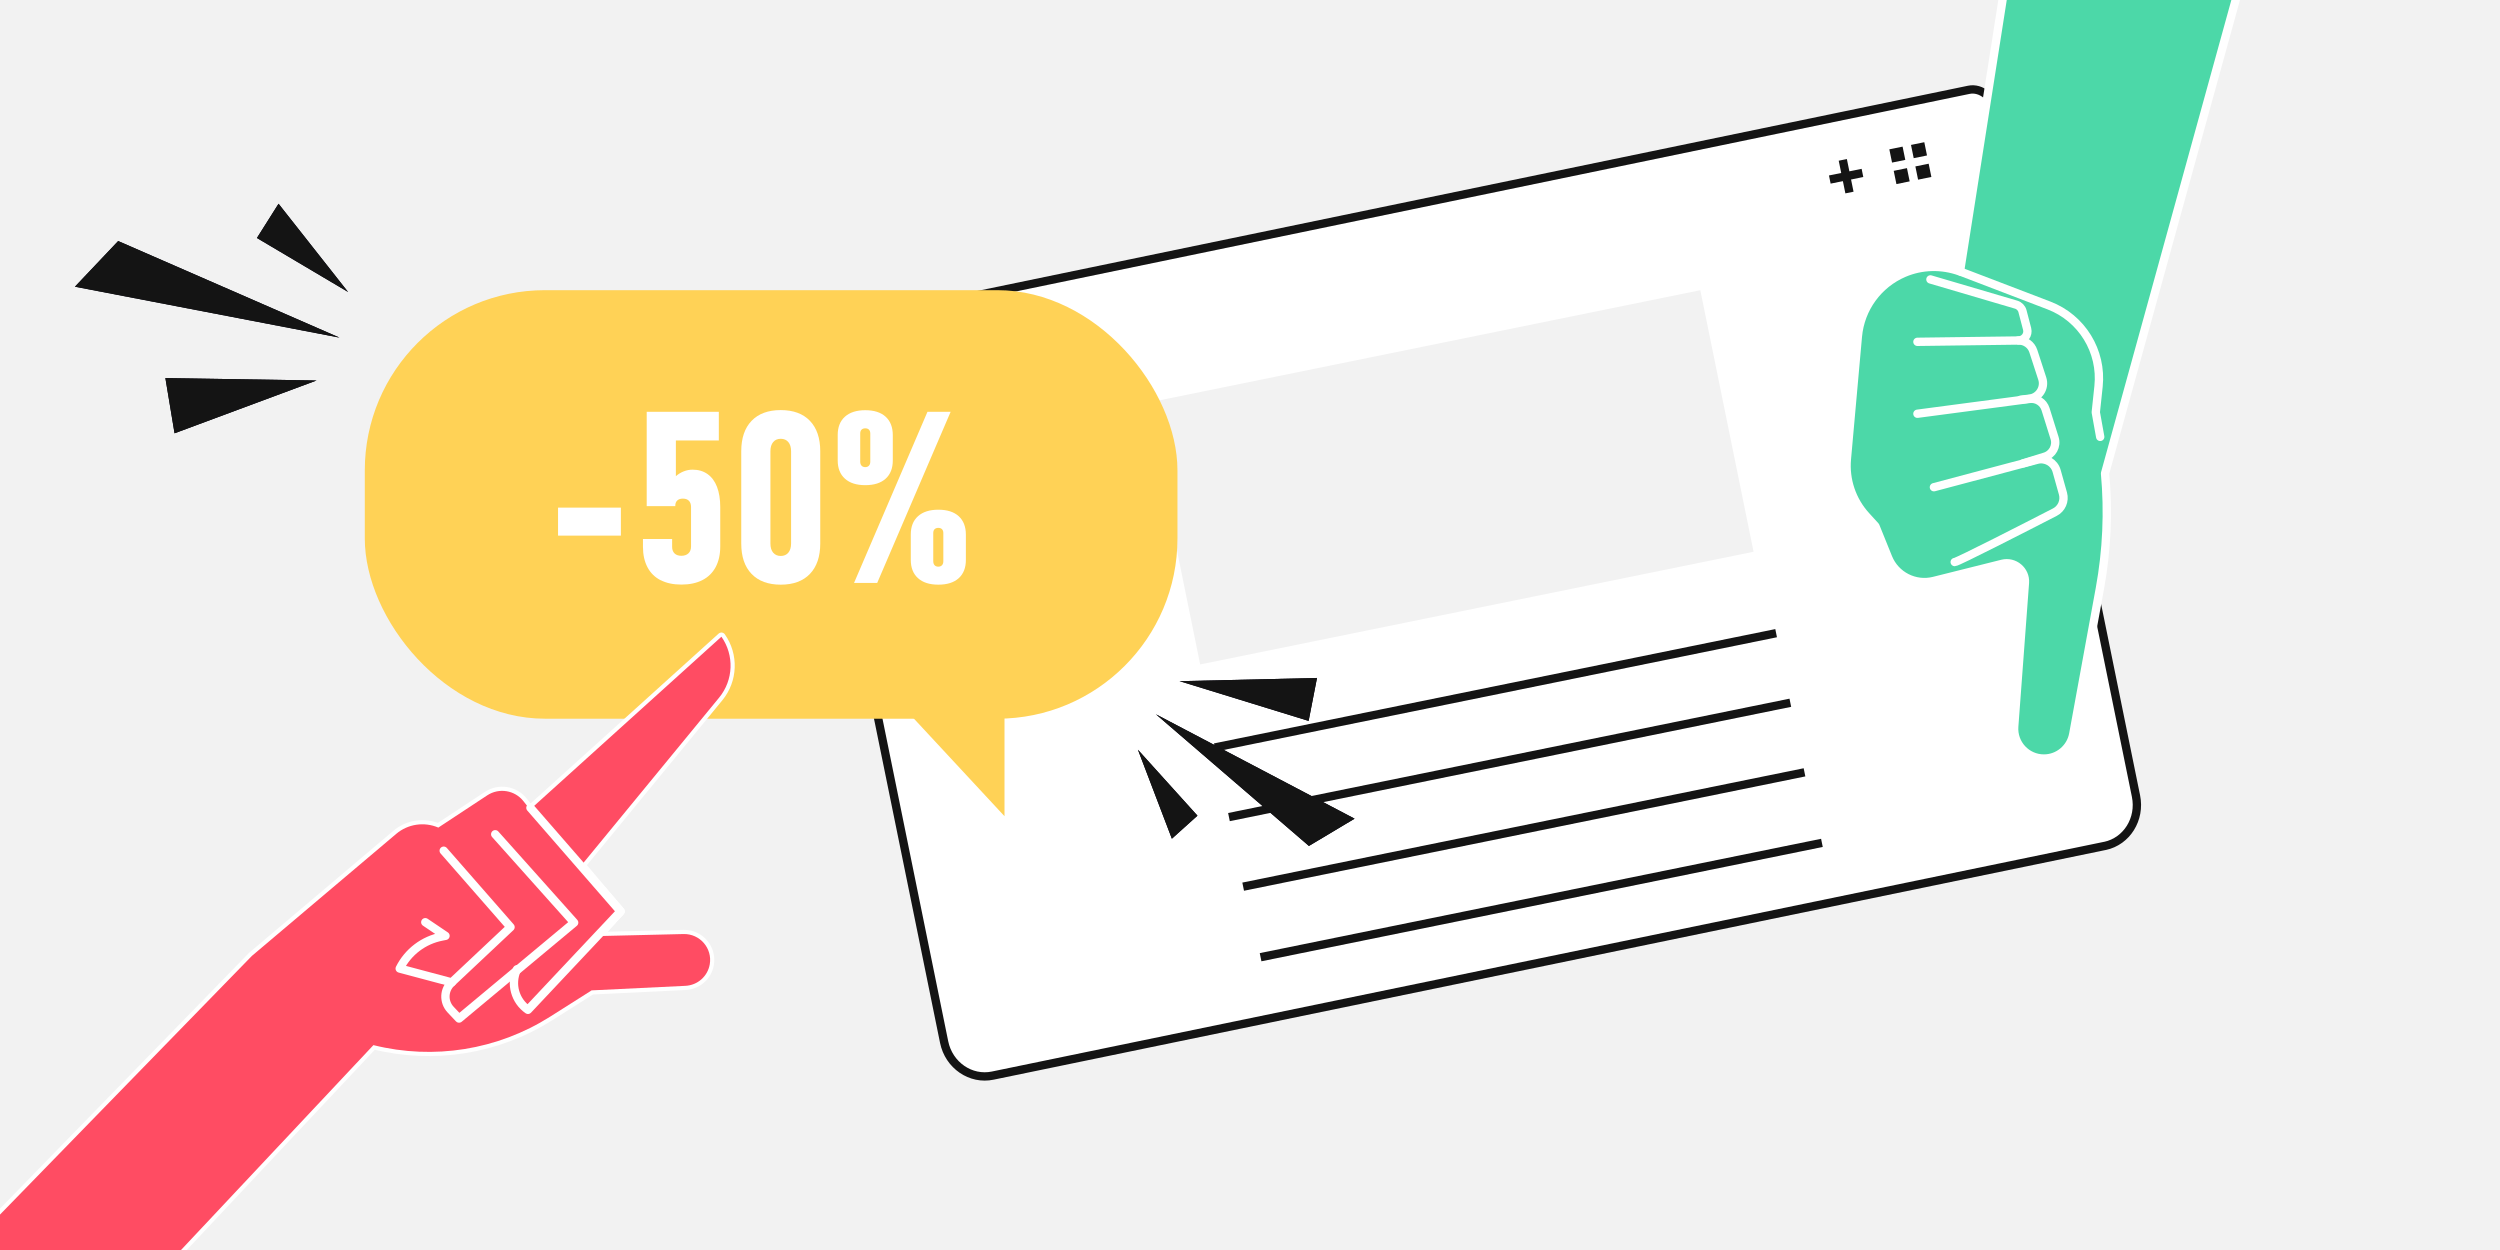
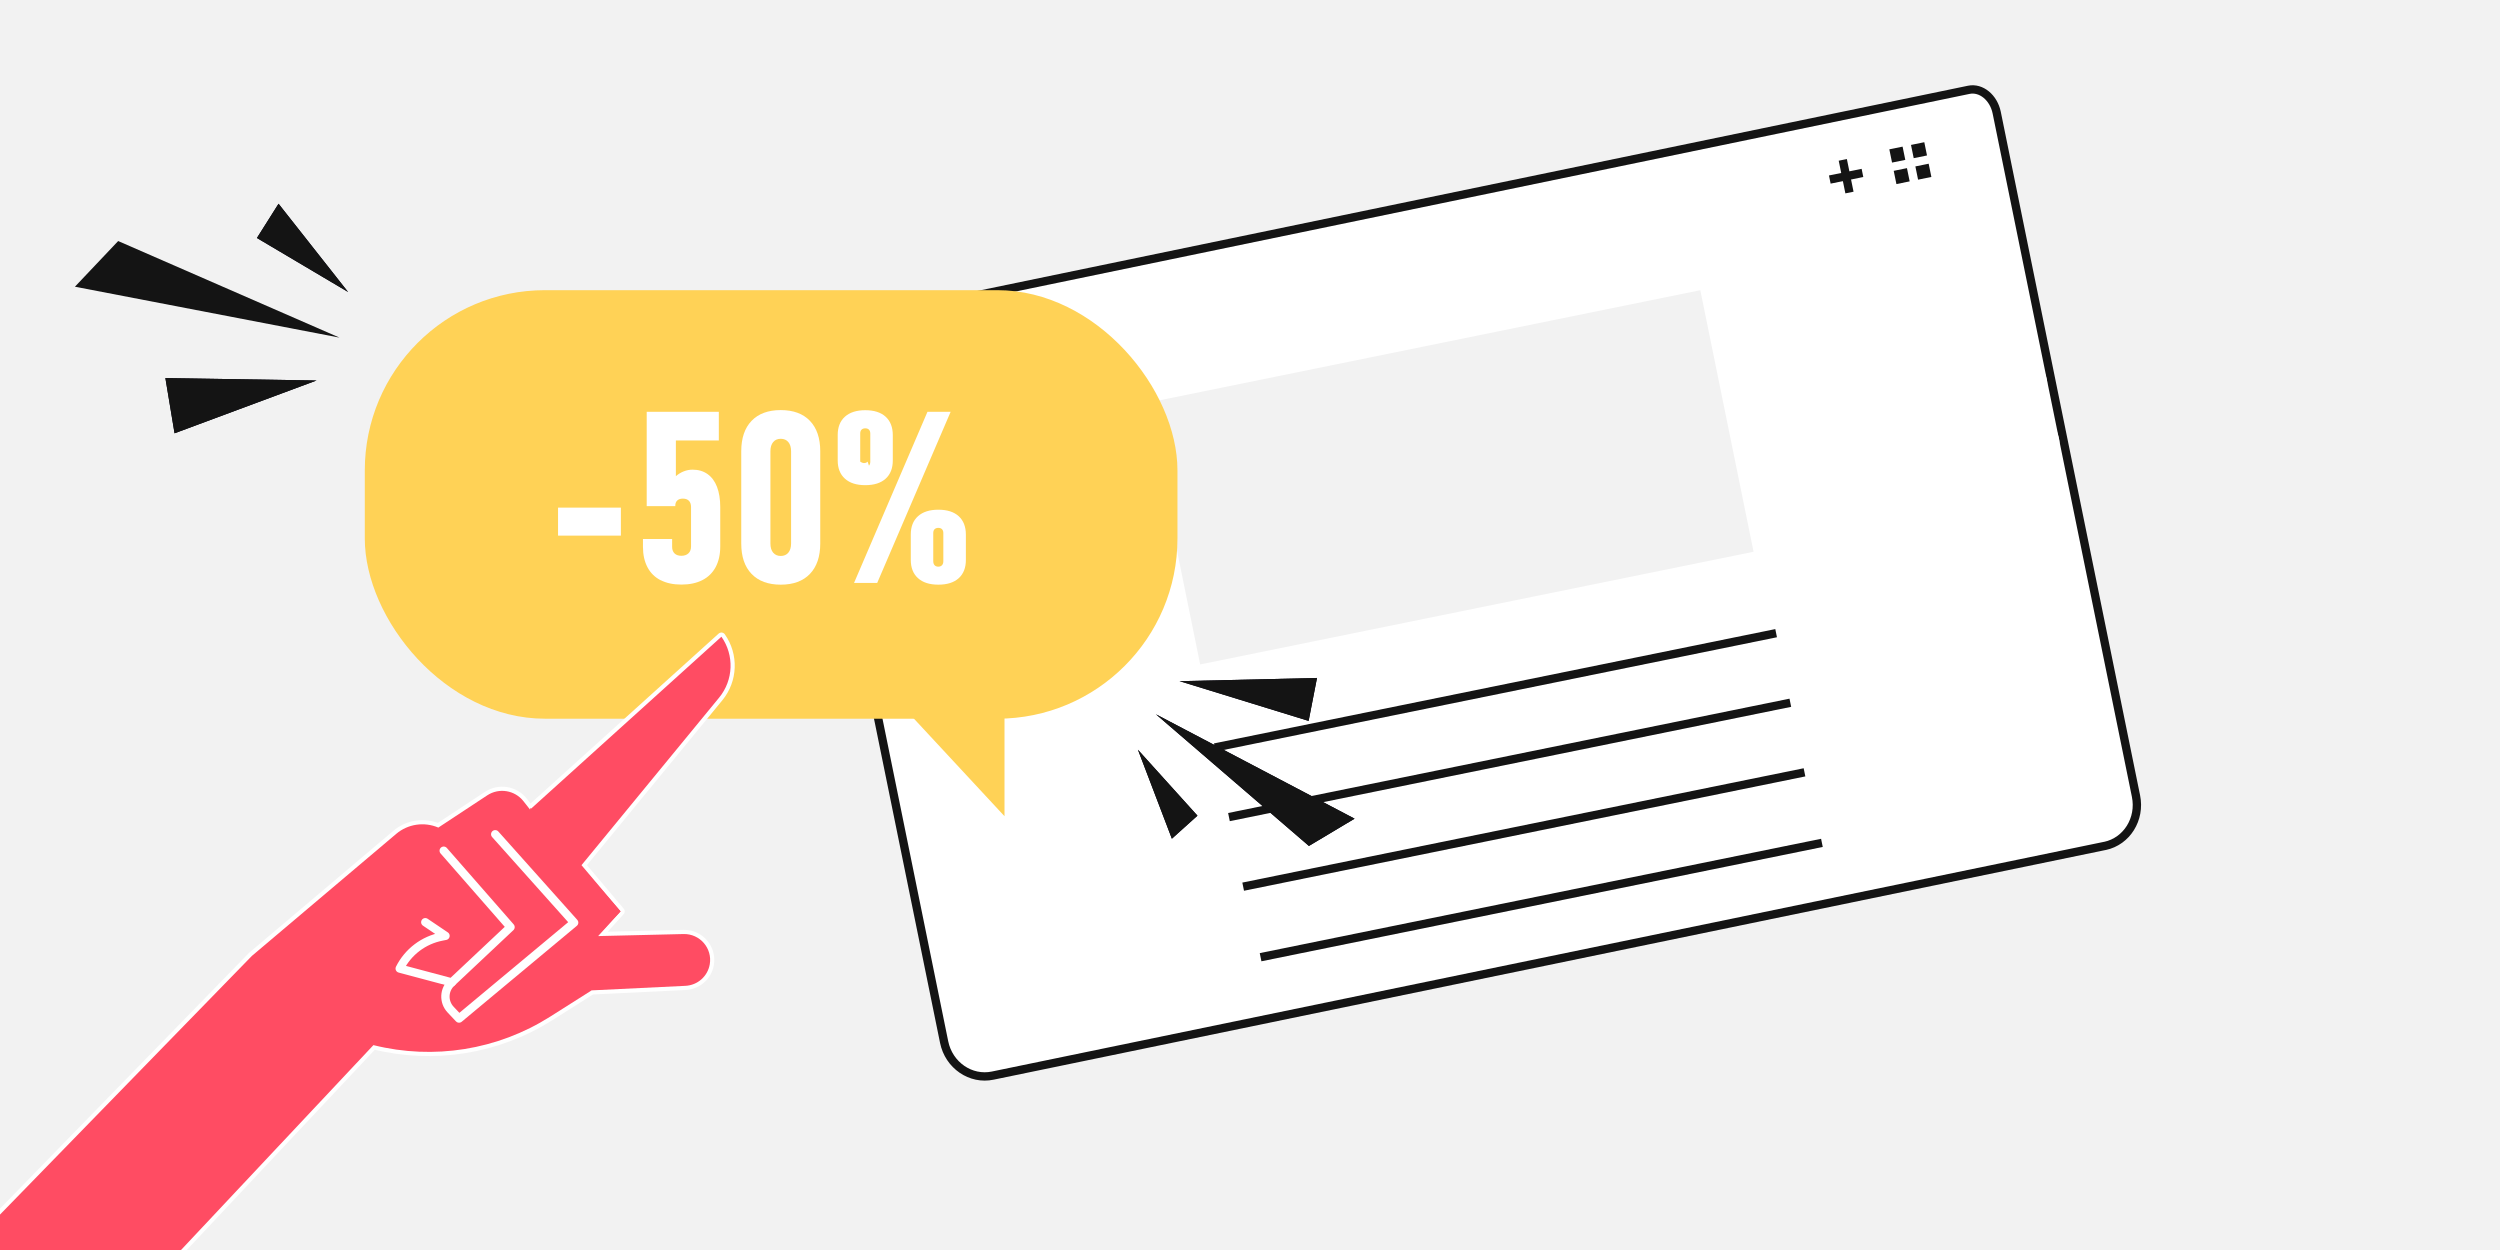
<svg xmlns="http://www.w3.org/2000/svg" id="Ebene_2" data-name="Ebene 2" viewBox="0 0 600 300">
  <defs>
    <clipPath id="clippath">
      <rect width="600" height="300" style="fill: none;" />
    </clipPath>
    <clipPath id="clippath-1">
      <rect width="600" height="300" style="fill: none;" />
    </clipPath>
  </defs>
  <g id="Layer_2" data-name="Layer 2">
    <g>
      <rect width="600" height="300" style="fill: #f2f2f2;" />
      <g>
        <path d="M505.2,203.02c5.24-1.12,8.56-6.45,7.44-11.95l-33.43-164.04c-.74-3.62-3.73-6.08-6.68-5.48l-275.32,57.03c-2.95.6-4.75,4.03-4.01,7.65l33.39,163.86c1.13,5.57,6.38,9.18,11.69,8.05l266.92-55.13Z" style="fill: #fff; stroke: #141414; stroke-linecap: round; stroke-linejoin: round; stroke-width: 2px;" />
        <g>
          <path d="M213.62,89.94c.38,1.89-.83,3.73-2.72,4.12-1.89.38-3.73-.83-4.12-2.72-.38-1.89.84-3.73,2.72-4.12,1.89-.38,3.73.84,4.12,2.72Z" />
          <path d="M223.67,87.89c.38,1.89-.84,3.73-2.72,4.12-1.89.38-3.73-.83-4.11-2.72-.38-1.89.83-3.73,2.72-4.12,1.89-.38,3.73.84,4.12,2.72Z" />
          <path d="M233.71,85.84c.38,1.89-.83,3.73-2.72,4.12-1.89.38-3.73-.83-4.12-2.72-.38-1.89.84-3.73,2.72-4.12,1.89-.38,3.73.84,4.11,2.72Z" />
        </g>
        <g>
          <line x1="442.27" y1="38.37" x2="443.87" y2="46.21" style="fill: none; stroke: #141414; stroke-width: 2px;" />
          <line x1="446.99" y1="41.5" x2="439.15" y2="43.09" style="fill: none; stroke: #141414; stroke-width: 2px;" />
        </g>
        <g>
          <polygon points="456.62 35.19 453.44 35.84 454.09 39.02 457.27 38.37 456.62 35.19 456.62 35.19" style="fill: #141414;" />
          <polygon points="457.67 40.35 454.49 41 455.14 44.18 458.32 43.53 457.67 40.35 457.67 40.35" style="fill: #141414;" />
          <polygon points="461.83 34.13 458.64 34.78 459.29 37.96 462.48 37.31 461.83 34.13 461.83 34.13" style="fill: #141414;" />
          <polygon points="462.88 39.29 459.69 39.94 460.34 43.12 463.53 42.47 462.88 39.29 462.88 39.29" style="fill: #141414;" />
        </g>
      </g>
      <g style="clip-path: url(#clippath);">
        <g>
-           <path d="M481.03-2.68l-10.63,67.84c-4.36-1.58-9.16-1.47-13.43.35h0c-6.22,2.65-10.47,8.5-11.08,15.23l-2.64,29.44c-.45,4.99,1.22,9.94,4.6,13.64l2.25,2.47,3.05,7.54c1.76,4.34,6.44,6.72,10.98,5.59l16.42-4.11c2.89-.72,5.65,1.6,5.43,4.57l-2.57,34.48c-.31,4.15,2.97,7.69,7.13,7.69h0c3.45,0,6.41-2.47,7.04-5.87l6.39-34.94c1.67-9.13,2.08-18.42,1.24-27.63L537.3-2.68l-3.59-.67c-17.43-3.26-35.33-3.03-52.68.67h0Z" style="fill: #4cd8a8; stroke: #fff; stroke-linecap: round; stroke-linejoin: round; stroke-width: 2px;" />
-           <path d="M504.05,104.85l-1.06-5.9.66-6.23c.89-8.42-4-16.38-11.91-19.41l-21.05-8.05" style="fill: none; stroke: #fff; stroke-linecap: round; stroke-linejoin: round; stroke-width: 2px;" />
          <path d="M460.18,99.3l26.89-3.56c1.71-.23,3.34.81,3.86,2.46l2.17,6.94c.6,1.92-.51,3.95-2.45,4.49l-5.01,1.55" style="fill: none; stroke: #fff; stroke-linecap: round; stroke-linejoin: round; stroke-width: 2px;" />
          <path d="M460.18,82.04l24.25-.32c1.62-.02,3.07,1.01,3.57,2.56l2.14,6.58c.73,2.25-.81,4.61-3.17,4.83l-2.01.24" style="fill: none; stroke: #fff; stroke-linecap: round; stroke-linejoin: round; stroke-width: 2px;" />
          <path d="M469.13,134.89c.7,0,17.3-8.51,24.03-11.97,1.63-.84,2.44-2.7,1.95-4.47l-1.52-5.42c-.57-2.03-2.66-3.22-4.7-2.68l-24.75,6.58" style="fill: none; stroke: #fff; stroke-linecap: round; stroke-linejoin: round; stroke-width: 2px;" />
          <path d="M463.3,67.06l20.58,6.06c.74.22,1.31.81,1.51,1.55l1.12,4.28c.36,1.37-.65,2.72-2.07,2.76h0" style="fill: none; stroke: #fff; stroke-linecap: round; stroke-linejoin: round; stroke-width: 2px;" />
        </g>
      </g>
      <g>
        <line x1="426.27" y1="151.96" x2="291.55" y2="179.4" style="fill: none; stroke: #141414; stroke-width: 2px;" />
        <line x1="429.68" y1="168.66" x2="294.95" y2="196.1" style="fill: none; stroke: #141414; stroke-width: 2px;" />
        <line x1="433.08" y1="185.36" x2="298.36" y2="212.8" style="fill: none; stroke: #141414; stroke-width: 2px;" />
      </g>
      <line x1="437.26" y1="202.29" x2="302.54" y2="229.73" style="fill: none; stroke: #141414; stroke-width: 2px;" />
      <rect x="280.29" y="82.52" width="135.54" height="64.06" transform="translate(-15.86 71.76) rotate(-11.51)" style="fill: #f2f2f2;" />
      <g style="clip-path: url(#clippath-1);">
        <g>
          <g>
            <rect x="87.55" y="69.64" width="195.04" height="102.85" rx="43.25" ry="43.25" style="fill: #ffd256;" />
            <polygon points="241.08 142.6 241.08 195.89 196.47 147.84 241.08 142.6" style="fill: #ffd256;" />
          </g>
          <g>
            <g>
              <polygon points="277.41 171.42 314.14 203.03 325.1 196.48 277.41 171.42" style="fill: #080717;" />
              <polygon points="283.1 163.48 314.07 173.02 316.08 162.71 283.1 163.48" style="fill: #080717;" />
              <polygon points="273.1 179.93 281.25 201.29 287.39 195.76 273.1 179.93" style="fill: #080717;" />
            </g>
            <g>
              <polygon points="277.41 171.42 314.14 203.03 325.1 196.48 277.41 171.42" style="fill: #141414;" />
              <polygon points="283.1 163.48 314.07 173.02 316.08 162.71 283.1 163.48" style="fill: #141414;" />
              <polygon points="273.1 179.93 281.25 201.29 287.39 195.76 273.1 179.93" style="fill: #141414;" />
            </g>
          </g>
          <g>
            <g>
-               <polygon points="81.48 81.03 28.36 57.85 17.98 68.81 81.48 81.03" style="fill: #080717;" />
              <polygon points="75.96 91.32 39.69 90.73 41.89 103.99 75.96 91.32" style="fill: #080717;" />
              <polygon points="83.54 70.08 66.85 48.9 61.66 57.12 83.54 70.08" style="fill: #080717;" />
            </g>
            <g>
              <polygon points="81.48 81.03 28.36 57.85 17.98 68.81 81.48 81.03" style="fill: #141414;" />
              <polygon points="75.96 91.32 39.69 90.73 41.89 103.99 75.96 91.32" style="fill: #141414;" />
              <polygon points="83.54 70.08 66.85 48.9 61.66 57.12 83.54 70.08" style="fill: #141414;" />
            </g>
          </g>
          <g>
            <g>
              <path d="M60.45,229.42l34.64-29.29c2.81-2.38,6.73-2.96,10.11-1.51h0l11.74-7.74c2.83-1.86,6.61-1.25,8.7,1.42l1.57,2,45.93-41.49h0c3.12,4.44,2.9,10.42-.55,14.62l-33.03,40.21,9.37,11.09-5.38,5.93,20.51-.49c3.92-.09,6.95,3.42,6.28,7.28h0c-.5,2.87-2.92,5.01-5.83,5.15l-22.52,1.09-9.94,6.3c-12.61,7.99-27.94,10.46-42.43,6.84h0L10.43,335.16c-9.86,13.84-31.38,9.98-35.82-6.43l-2.36-8.73,88.2-90.58Z" style="fill: #fff; stroke: #fff; stroke-linecap: round; stroke-linejoin: round; stroke-width: 2px;" />
              <path d="M106.49,204.17l16.04,18.34-14.11,13.27-12.49-3.33h0c2-4,5.74-6.84,10.13-7.68l.86-.17-4.85-3.27" style="fill: none; stroke: #fff; stroke-linecap: round; stroke-linejoin: round; stroke-width: 2px;" />
              <path d="M118.85,200.22l18.95,21.21-27.63,23.02-2.02-2.14c-1.77-1.87-1.64-4.84.29-6.54h0" style="fill: none; stroke: #fff; stroke-linecap: round; stroke-linejoin: round; stroke-width: 2px;" />
-               <path d="M127.3,193.87l21.63,24.86-22.22,23.63h0c-3.1-2.15-4.22-6.2-2.67-9.64l.04-.09" style="fill: none; stroke: #fff; stroke-linecap: round; stroke-linejoin: round; stroke-width: 2px;" />
            </g>
            <g>
              <path d="M60.45,229.42l34.64-29.29c2.81-2.38,6.73-2.96,10.11-1.51h0l11.74-7.74c2.83-1.86,6.61-1.25,8.7,1.42l1.57,2,45.93-41.49h0c3.12,4.44,2.9,10.42-.55,14.62l-33.03,40.21,9.37,11.09-5.38,5.93,20.51-.49c3.92-.09,6.95,3.42,6.28,7.28h0c-.5,2.87-2.92,5.01-5.83,5.15l-22.52,1.09-9.94,6.3c-12.61,7.99-27.94,10.46-42.43,6.84h0L10.43,335.16c-9.86,13.84-31.38,9.98-35.82-6.43l-2.36-8.73,88.2-90.58Z" style="fill: #ff4c63;" />
              <path d="M106.49,204.17l16.04,18.34-14.11,13.27-12.49-3.33h0c2-4,5.74-6.84,10.13-7.68l.86-.17-4.85-3.27" style="fill: #ff4c63;" />
              <path d="M118.85,200.22l18.95,21.21-27.63,23.02-2.02-2.14c-1.77-1.87-1.64-4.84.29-6.54h0" style="fill: #ff4c63;" />
              <path d="M127.3,193.87l21.63,24.86-22.22,23.63h0c-3.1-2.15-4.22-6.2-2.67-9.64l.04-.09" style="fill: #ff4c63;" />
            </g>
          </g>
        </g>
      </g>
      <g>
        <path d="M149.01,121.83v6.72h-15.08v-6.72h15.08Z" style="fill: #fff;" />
        <path d="M158.56,139.26c-1.38-.71-2.44-1.74-3.16-3.11s-1.09-3-1.09-4.9v-1.89h7v1.89c0,.68.2,1.2.59,1.58s.94.56,1.64.56,1.28-.2,1.69-.59.62-.94.62-1.64v-9.49c0-.64-.17-1.13-.51-1.48s-.82-.52-1.44-.52-1.06.16-1.38.47-.47.76-.45,1.34h-6.86v-22.65h17.31v6.89h-10.31v8.56c.58-.51,1.22-.89,1.91-1.16s1.39-.4,2.1-.4c1.39,0,2.59.35,3.59,1.06s1.76,1.73,2.27,3.06.78,2.95.78,4.83v9.49c0,1.92-.37,3.57-1.1,4.94s-1.8,2.42-3.19,3.13-3.07,1.07-5.03,1.07-3.6-.35-4.98-1.06Z" style="fill: #fff;" />
        <path d="M180.38,137.74c-1.66-1.72-2.48-4.16-2.48-7.3v-22.14c0-3.14.83-5.58,2.48-7.3s3.99-2.58,7-2.58,5.35.86,7,2.58,2.48,4.16,2.48,7.3v22.14c0,3.14-.83,5.58-2.48,7.3s-3.99,2.58-7,2.58-5.35-.86-7-2.58ZM189.2,132.64c.44-.53.66-1.26.66-2.2v-22.14c0-.94-.22-1.68-.66-2.2s-1.05-.79-1.82-.79-1.38.26-1.82.79-.66,1.26-.66,2.2v22.14c0,.94.22,1.68.66,2.2s1.05.79,1.82.79,1.38-.26,1.82-.79Z" style="fill: #fff;" />
-         <path d="M202.77,114.87c-1.15-1.04-1.72-2.5-1.72-4.36v-6.13c0-1.86.57-3.32,1.72-4.36s2.78-1.57,4.89-1.57,3.76.52,4.9,1.57,1.71,2.52,1.71,4.42v6.07c0,1.88-.57,3.34-1.72,4.38s-2.78,1.55-4.89,1.55-3.74-.52-4.89-1.57ZM222.59,98.84h5.56l-17.62,41.06h-5.56l17.62-41.06ZM208.55,111.76c.22-.24.32-.56.32-.97v-6.75c0-.4-.11-.7-.32-.92s-.51-.32-.89-.32-.67.11-.89.32-.32.53-.32.95v6.72c0,.41.11.74.32.97s.51.35.89.35.67-.12.89-.35ZM220.31,138.75c-1.15-1.04-1.72-2.5-1.72-4.36v-6.13c0-1.86.57-3.32,1.72-4.36s2.78-1.57,4.89-1.57,3.76.52,4.9,1.57,1.71,2.52,1.71,4.42v6.07c0,1.88-.57,3.34-1.72,4.38s-2.78,1.55-4.89,1.55-3.74-.52-4.89-1.57ZM226.08,135.65c.22-.24.32-.56.32-.97v-6.75c0-.4-.11-.7-.32-.92s-.51-.32-.89-.32-.67.11-.89.32-.32.53-.32.95v6.72c0,.41.11.74.32.97s.51.35.89.35.67-.12.89-.35Z" style="fill: #fff;" />
+         <path d="M202.77,114.87c-1.15-1.04-1.72-2.5-1.72-4.36v-6.13c0-1.86.57-3.32,1.72-4.36s2.78-1.57,4.89-1.57,3.76.52,4.9,1.57,1.71,2.52,1.71,4.42v6.07c0,1.88-.57,3.34-1.72,4.38s-2.78,1.55-4.89,1.55-3.74-.52-4.89-1.57ZM222.59,98.84h5.56l-17.62,41.06h-5.56l17.62-41.06ZM208.55,111.76c.22-.24.32-.56.32-.97v-6.75c0-.4-.11-.7-.32-.92s-.51-.32-.89-.32-.67.11-.89.32-.32.53-.32.95v6.72s.51.35.89.35.67-.12.89-.35ZM220.31,138.75c-1.15-1.04-1.72-2.5-1.72-4.36v-6.13c0-1.86.57-3.32,1.72-4.36s2.78-1.57,4.89-1.57,3.76.52,4.9,1.57,1.71,2.52,1.71,4.42v6.07c0,1.88-.57,3.34-1.72,4.38s-2.78,1.55-4.89,1.55-3.74-.52-4.89-1.57ZM226.08,135.65c.22-.24.32-.56.32-.97v-6.75c0-.4-.11-.7-.32-.92s-.51-.32-.89-.32-.67.11-.89.32-.32.53-.32.95v6.72c0,.41.11.74.32.97s.51.35.89.35.67-.12.89-.35Z" style="fill: #fff;" />
      </g>
      <path d="M106.49,204.17l16.04,18.34-14.11,13.27-12.49-3.33h0c2-4,5.74-6.84,10.13-7.68l.86-.17-4.85-3.27" style="fill: none; stroke: #fff; stroke-linecap: round; stroke-linejoin: round; stroke-width: 2px;" />
      <path d="M118.85,200.22l18.95,21.21-27.63,23.02-2.02-2.14c-1.77-1.87-1.64-4.84.29-6.54h0" style="fill: none; stroke: #fff; stroke-linecap: round; stroke-linejoin: round; stroke-width: 2px;" />
-       <path d="M127.3,193.87l21.63,24.86-22.22,23.63h0c-3.1-2.15-4.22-6.2-2.67-9.64l.04-.09" style="fill: none; stroke: #fff; stroke-linecap: round; stroke-linejoin: round; stroke-width: 2px;" />
    </g>
  </g>
</svg>